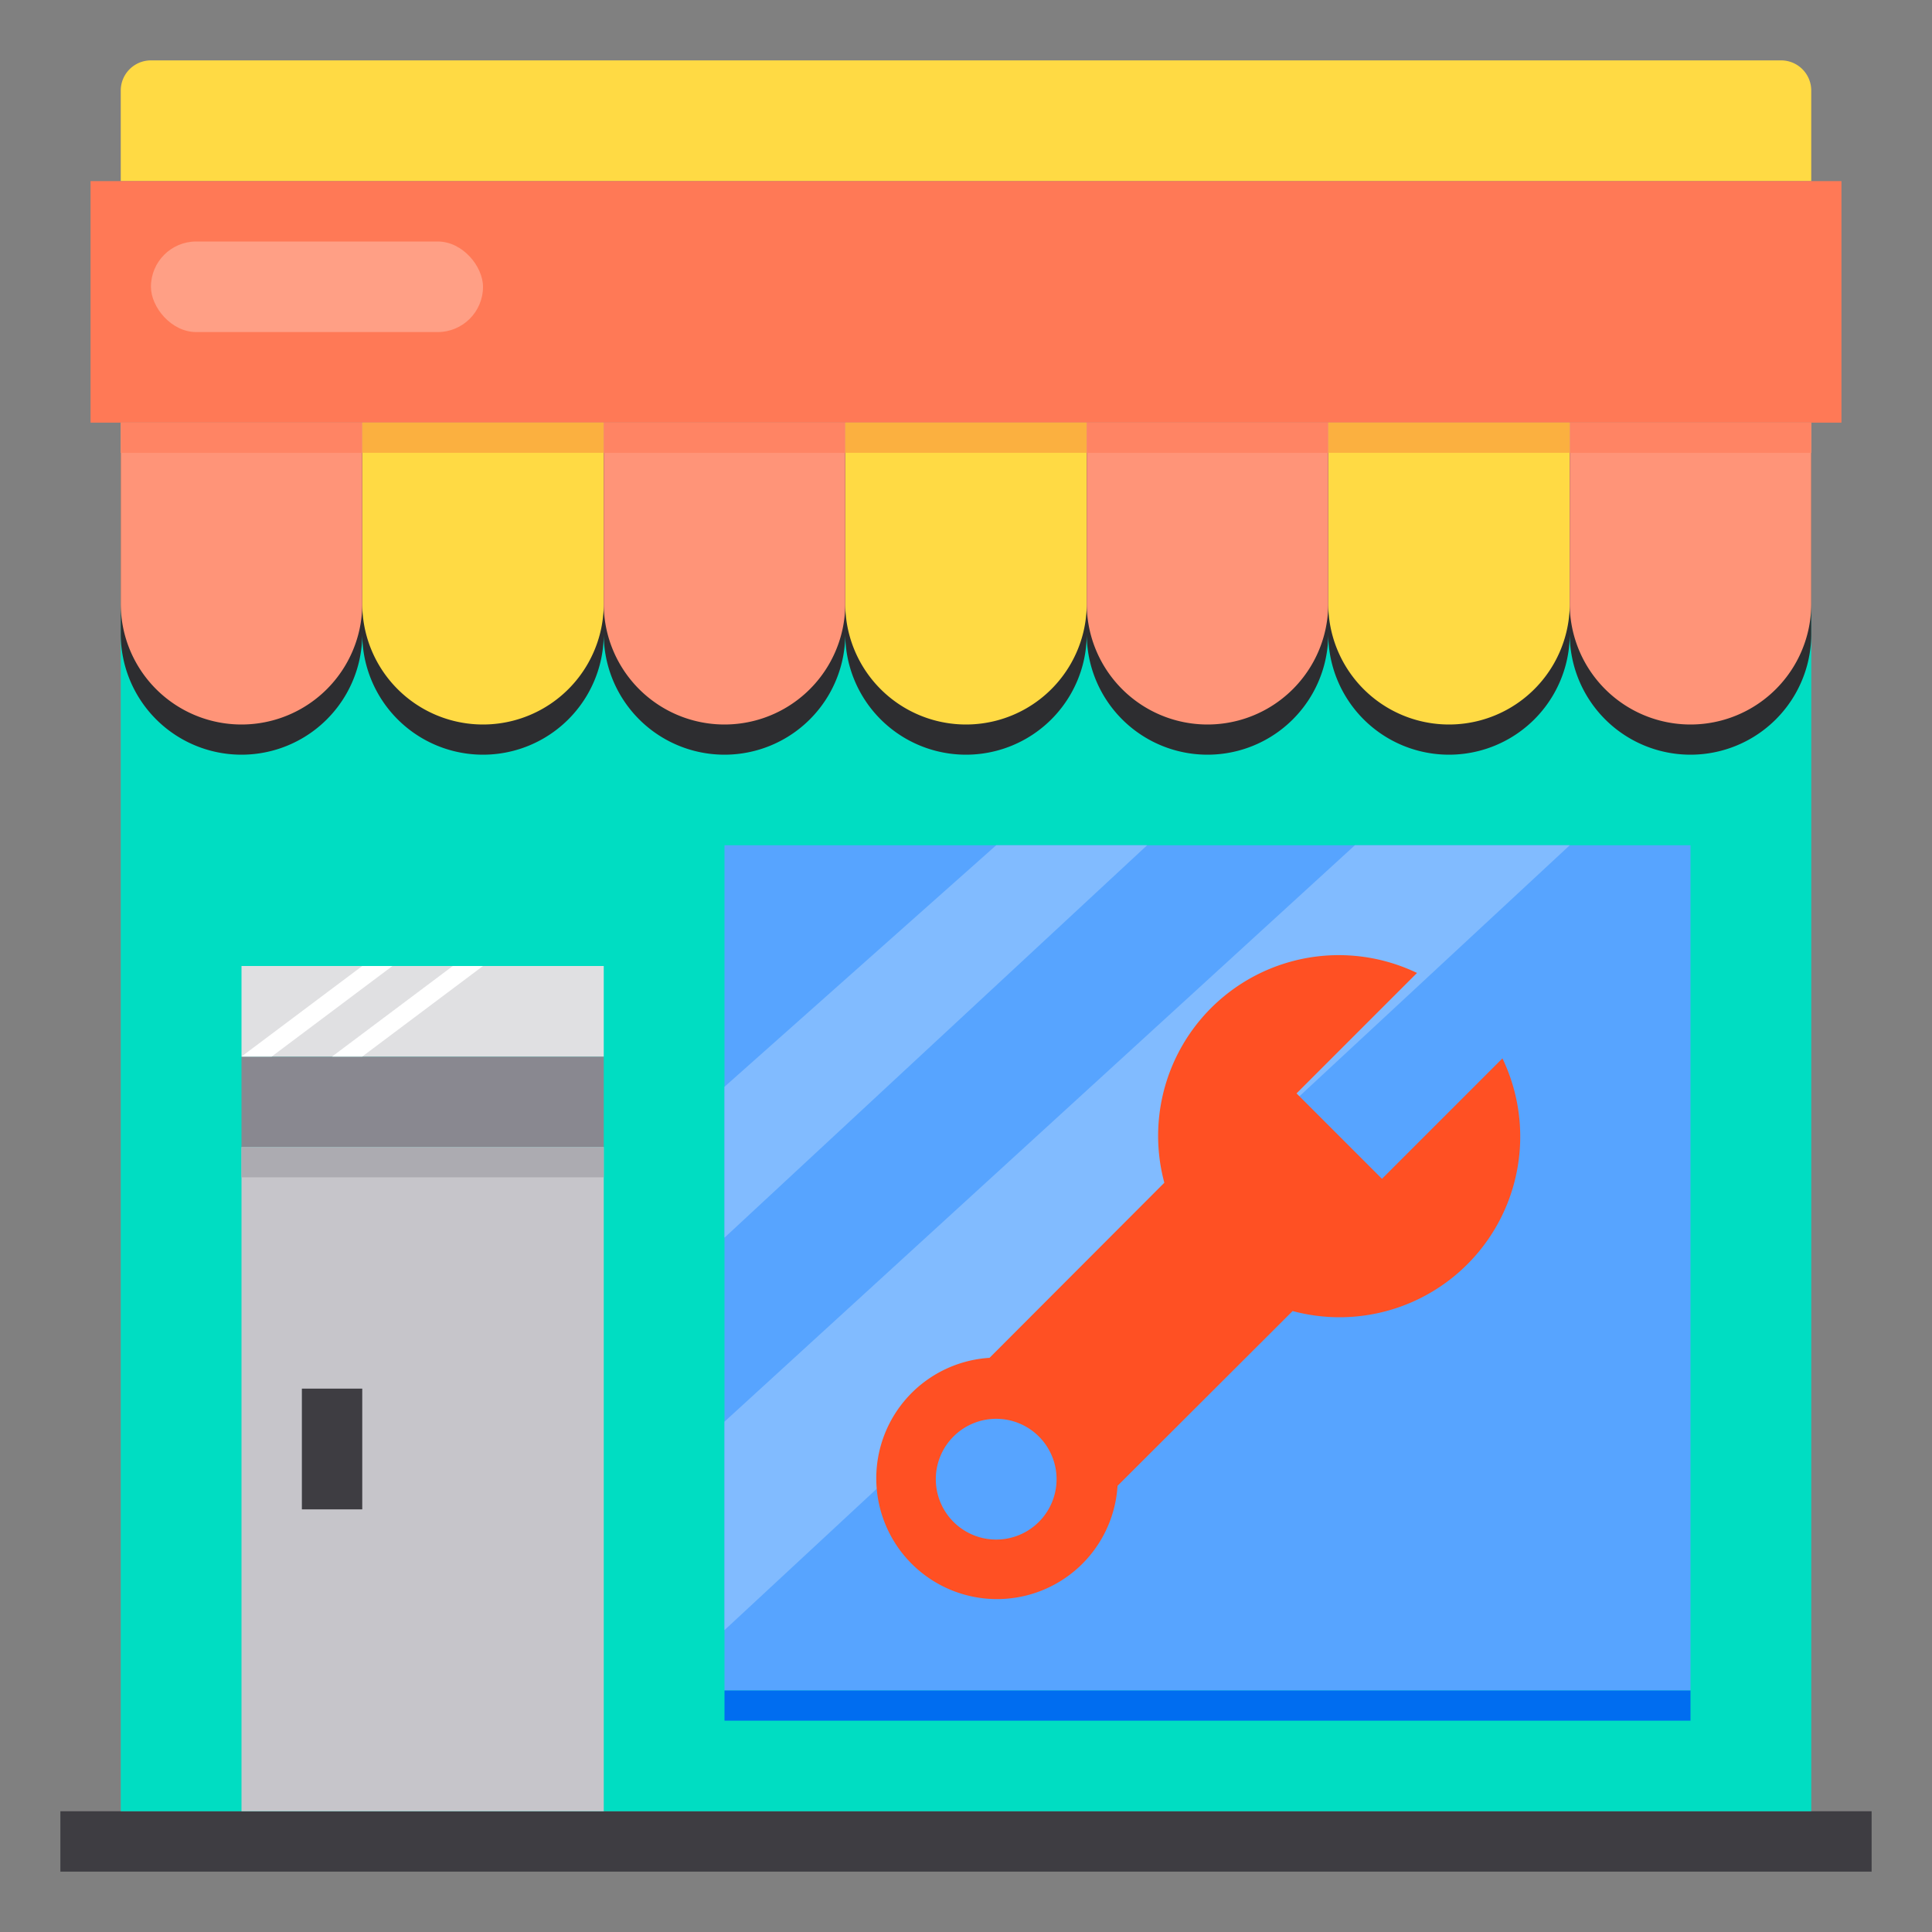
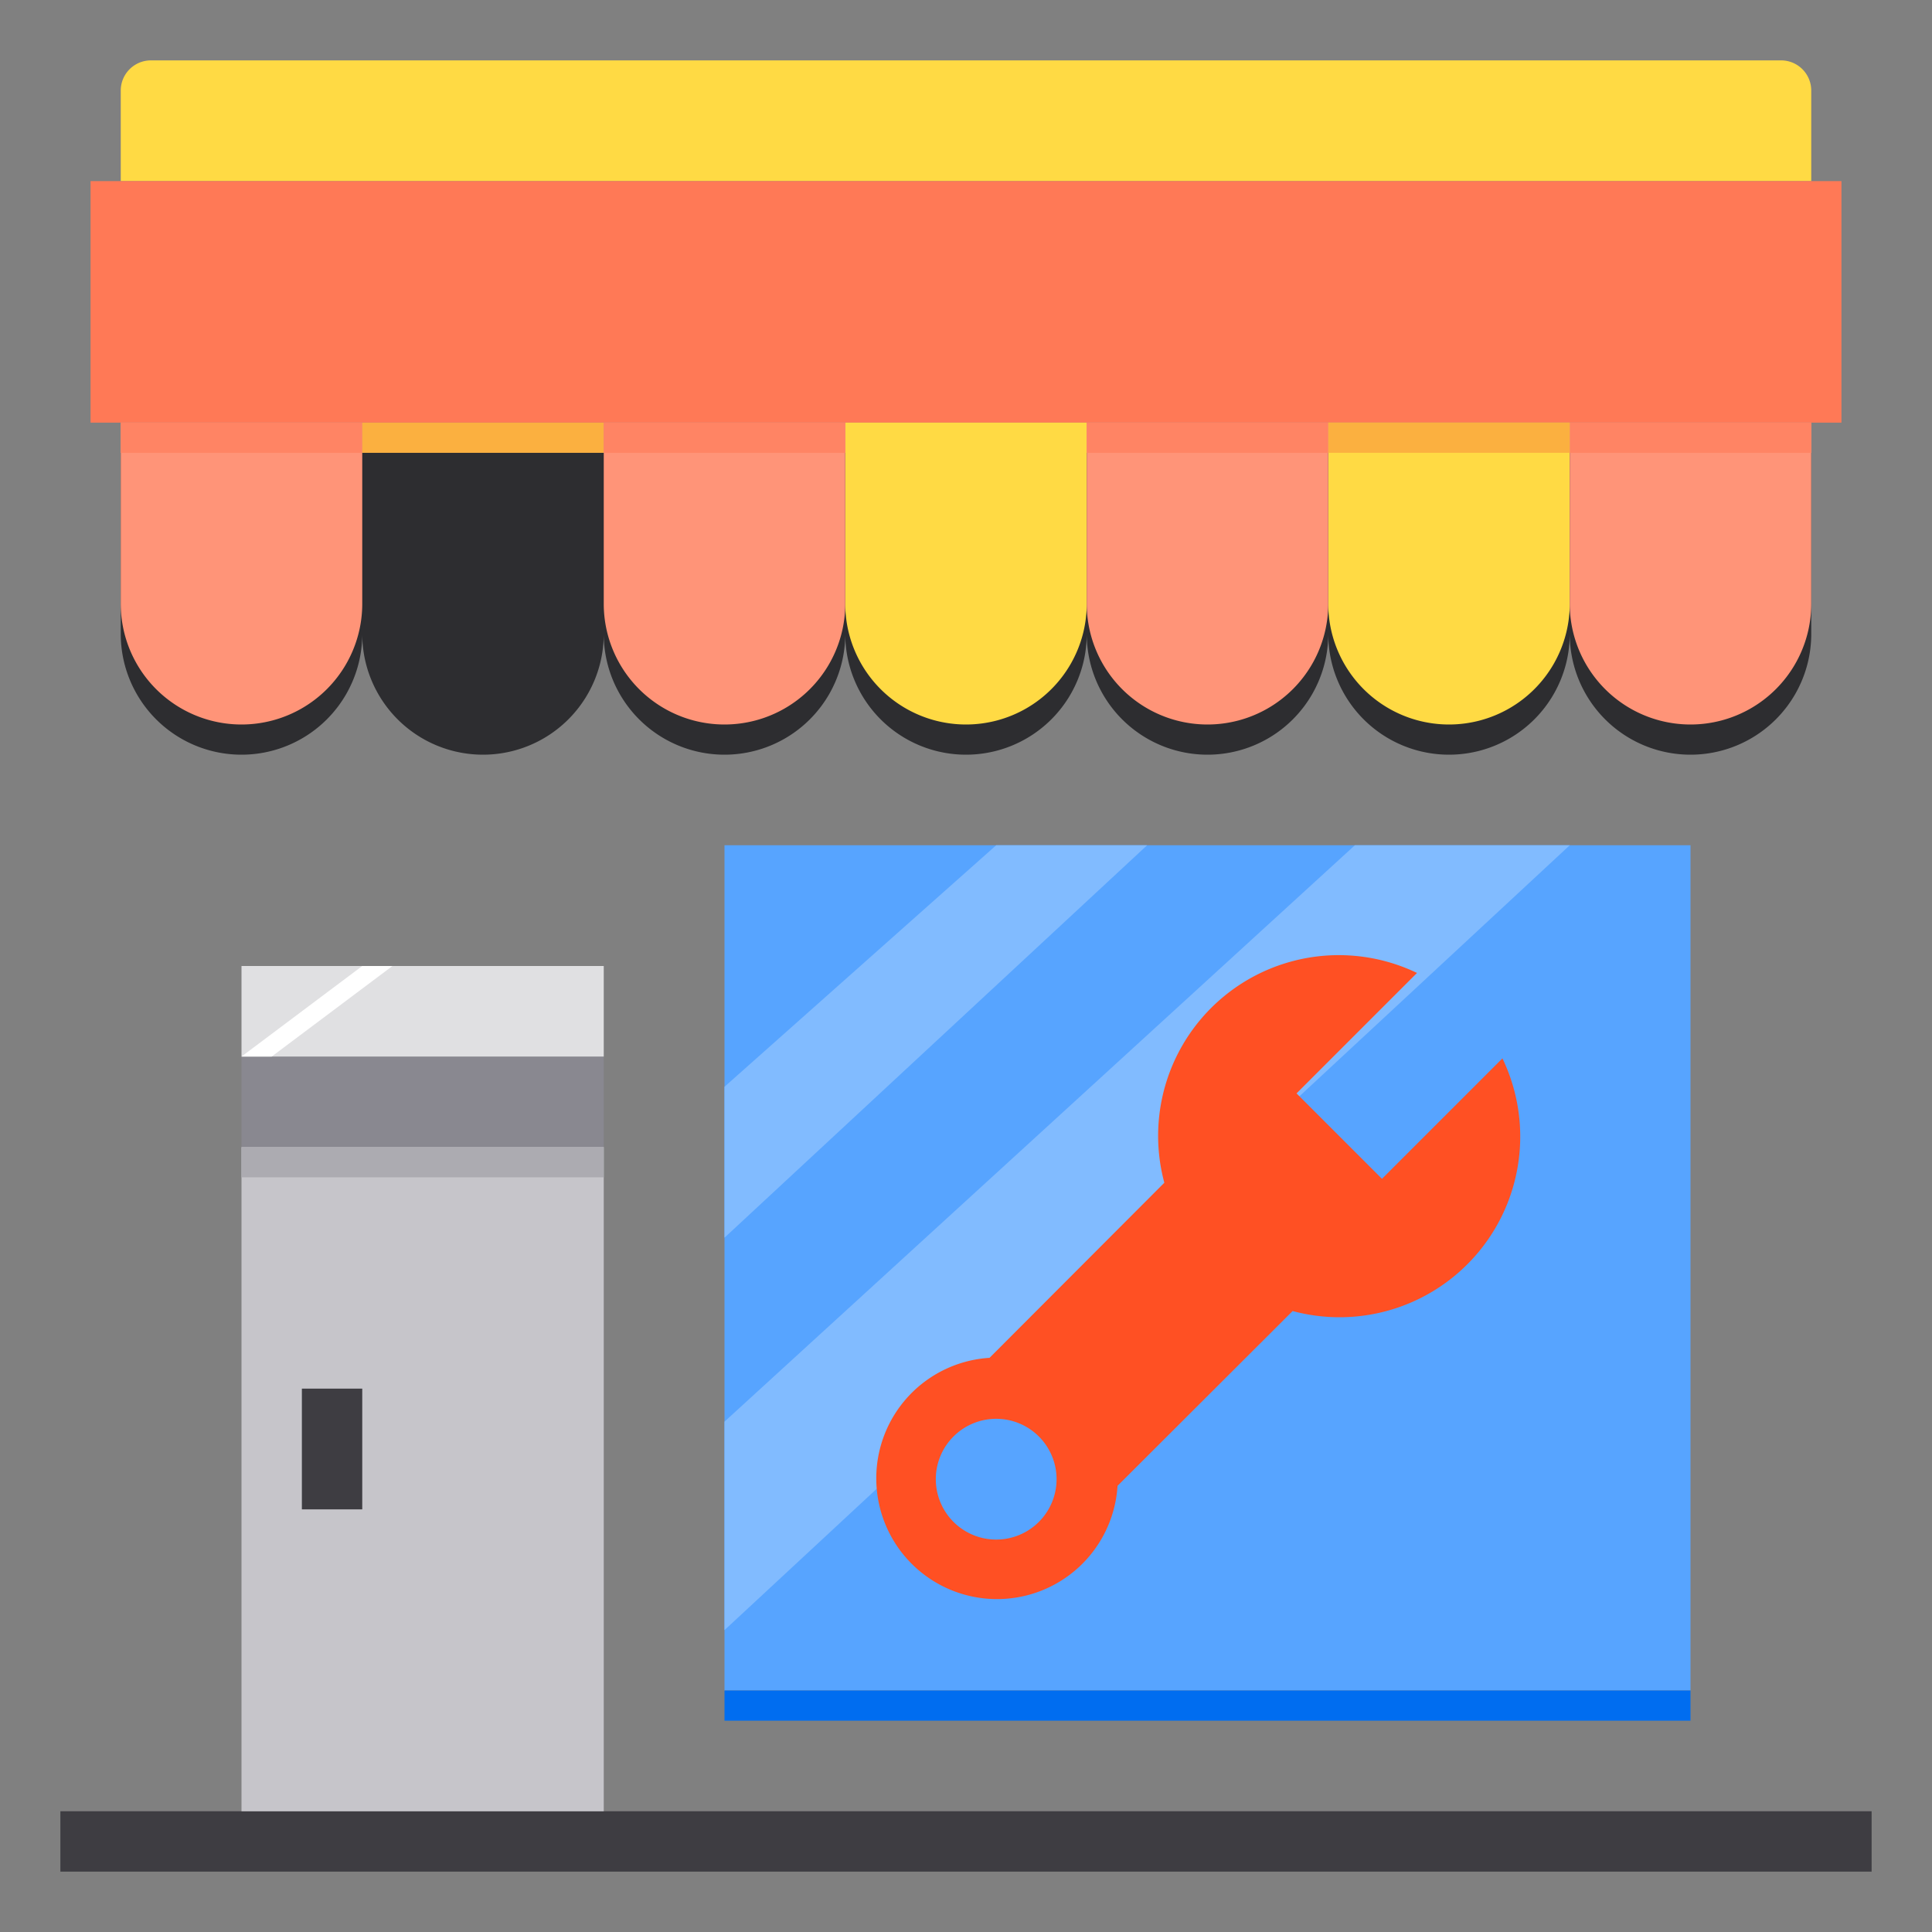
<svg xmlns="http://www.w3.org/2000/svg" height="512" viewBox="0 0 64 64" width="512">
  <rect x="0" y="0" width="64" height="64" fill="#808080" stroke="none" />
  <g id="wrench-service-tool-hardware-shop">
    <path d="m2 60h60v2h-60z" fill="#3e3d42" />
-     <path d="m4 14h56v46h-56z" fill="#00ddc2" />
    <path d="m24 28h32v28h-32z" fill="#57a4ff" />
    <path d="m60 3v3h-56v-3a1 1 0 0 1 1-1h54a1 1 0 0 1 1 1z" fill="#ffda44" />
    <path d="m3 6h58v8h-58z" fill="#ff7956" />
    <path d="m8 35h12v3h-12z" fill="#898890" />
    <path d="m8 32h12v3h-12z" fill="#e0e0e2" />
    <path d="m8 38h12v22h-12z" fill="#c6c5ca" />
    <path d="m52 15h-48v6a4 4 0 0 0 8 0 4 4 0 0 0 8 0 4 4 0 0 0 8 0 4 4 0 0 0 8 0 4 4 0 0 0 8 0 4 4 0 0 0 8 0 4 4 0 0 0 8 0v-6z" fill="#2d2d30" />
-     <path d="m20 14v6a4 4 0 0 1 -8 0v-6z" fill="#ffda44" />
    <path d="m36 14v6a4 4 0 0 1 -8 0v-6z" fill="#ffda44" />
    <path d="m52 14v6a4 4 0 0 1 -8 0v-6z" fill="#ffda44" />
    <g fill="#ff9478">
      <path d="m60 14v6a4 4 0 0 1 -8 0v-6z" />
      <path d="m44 14v6a4 4 0 0 1 -8 0v-6z" />
      <path d="m28 14v6a4 4 0 0 1 -8 0v-6z" />
      <path d="m12 14v6a4 4 0 0 1 -8 0v-6z" />
    </g>
    <path d="m33 28-9 8v5l14-13z" fill="#81bbff" />
    <path d="m44.882 28-20.882 19.094v6.906l28-26z" fill="#81bbff" />
-     <rect fill="#ff9f85" height="3" rx="1.5" width="11" x="5" y="8" />
    <path d="m9 35h-1l4-3h1z" fill="#fff" />
-     <path d="m12 35h-1l4-3h1z" fill="#fff" />
    <path d="m10 46h2v4h-2z" fill="#3e3d42" />
    <path d="m4 14h8v1h-8z" fill="#ff8464" />
    <path d="m12 14h8v1h-8z" fill="#fbb040" />
    <path d="m20 14h8v1h-8z" fill="#ff8464" />
-     <path d="m28 14h8v1h-8z" fill="#fbb040" />
    <path d="m36 14h8v1h-8z" fill="#ff8464" />
    <path d="m52 14h8v1h-8z" fill="#ff8464" />
    <path d="m44 14h8v1h-8z" fill="#fbb040" />
    <path d="m24 56h32v1h-32z" fill="#006df0" />
    <path d="m8 38h12v1h-12z" fill="#acabb1" />
    <path d="m49.77 35.06-3.99 3.99-2.83-2.83 3.99-3.99a5.985 5.985 0 0 0 -8.37 6.95l-5.79 5.8a4 4 0 1 0 4.24 4.24l5.8-5.79a5.985 5.985 0 0 0 6.95-8.37zm-16.77 15.94a2 2 0 1 1 2-2 2 2 0 0 1 -2 2z" fill="#ff5023" />
  </g>
</svg>